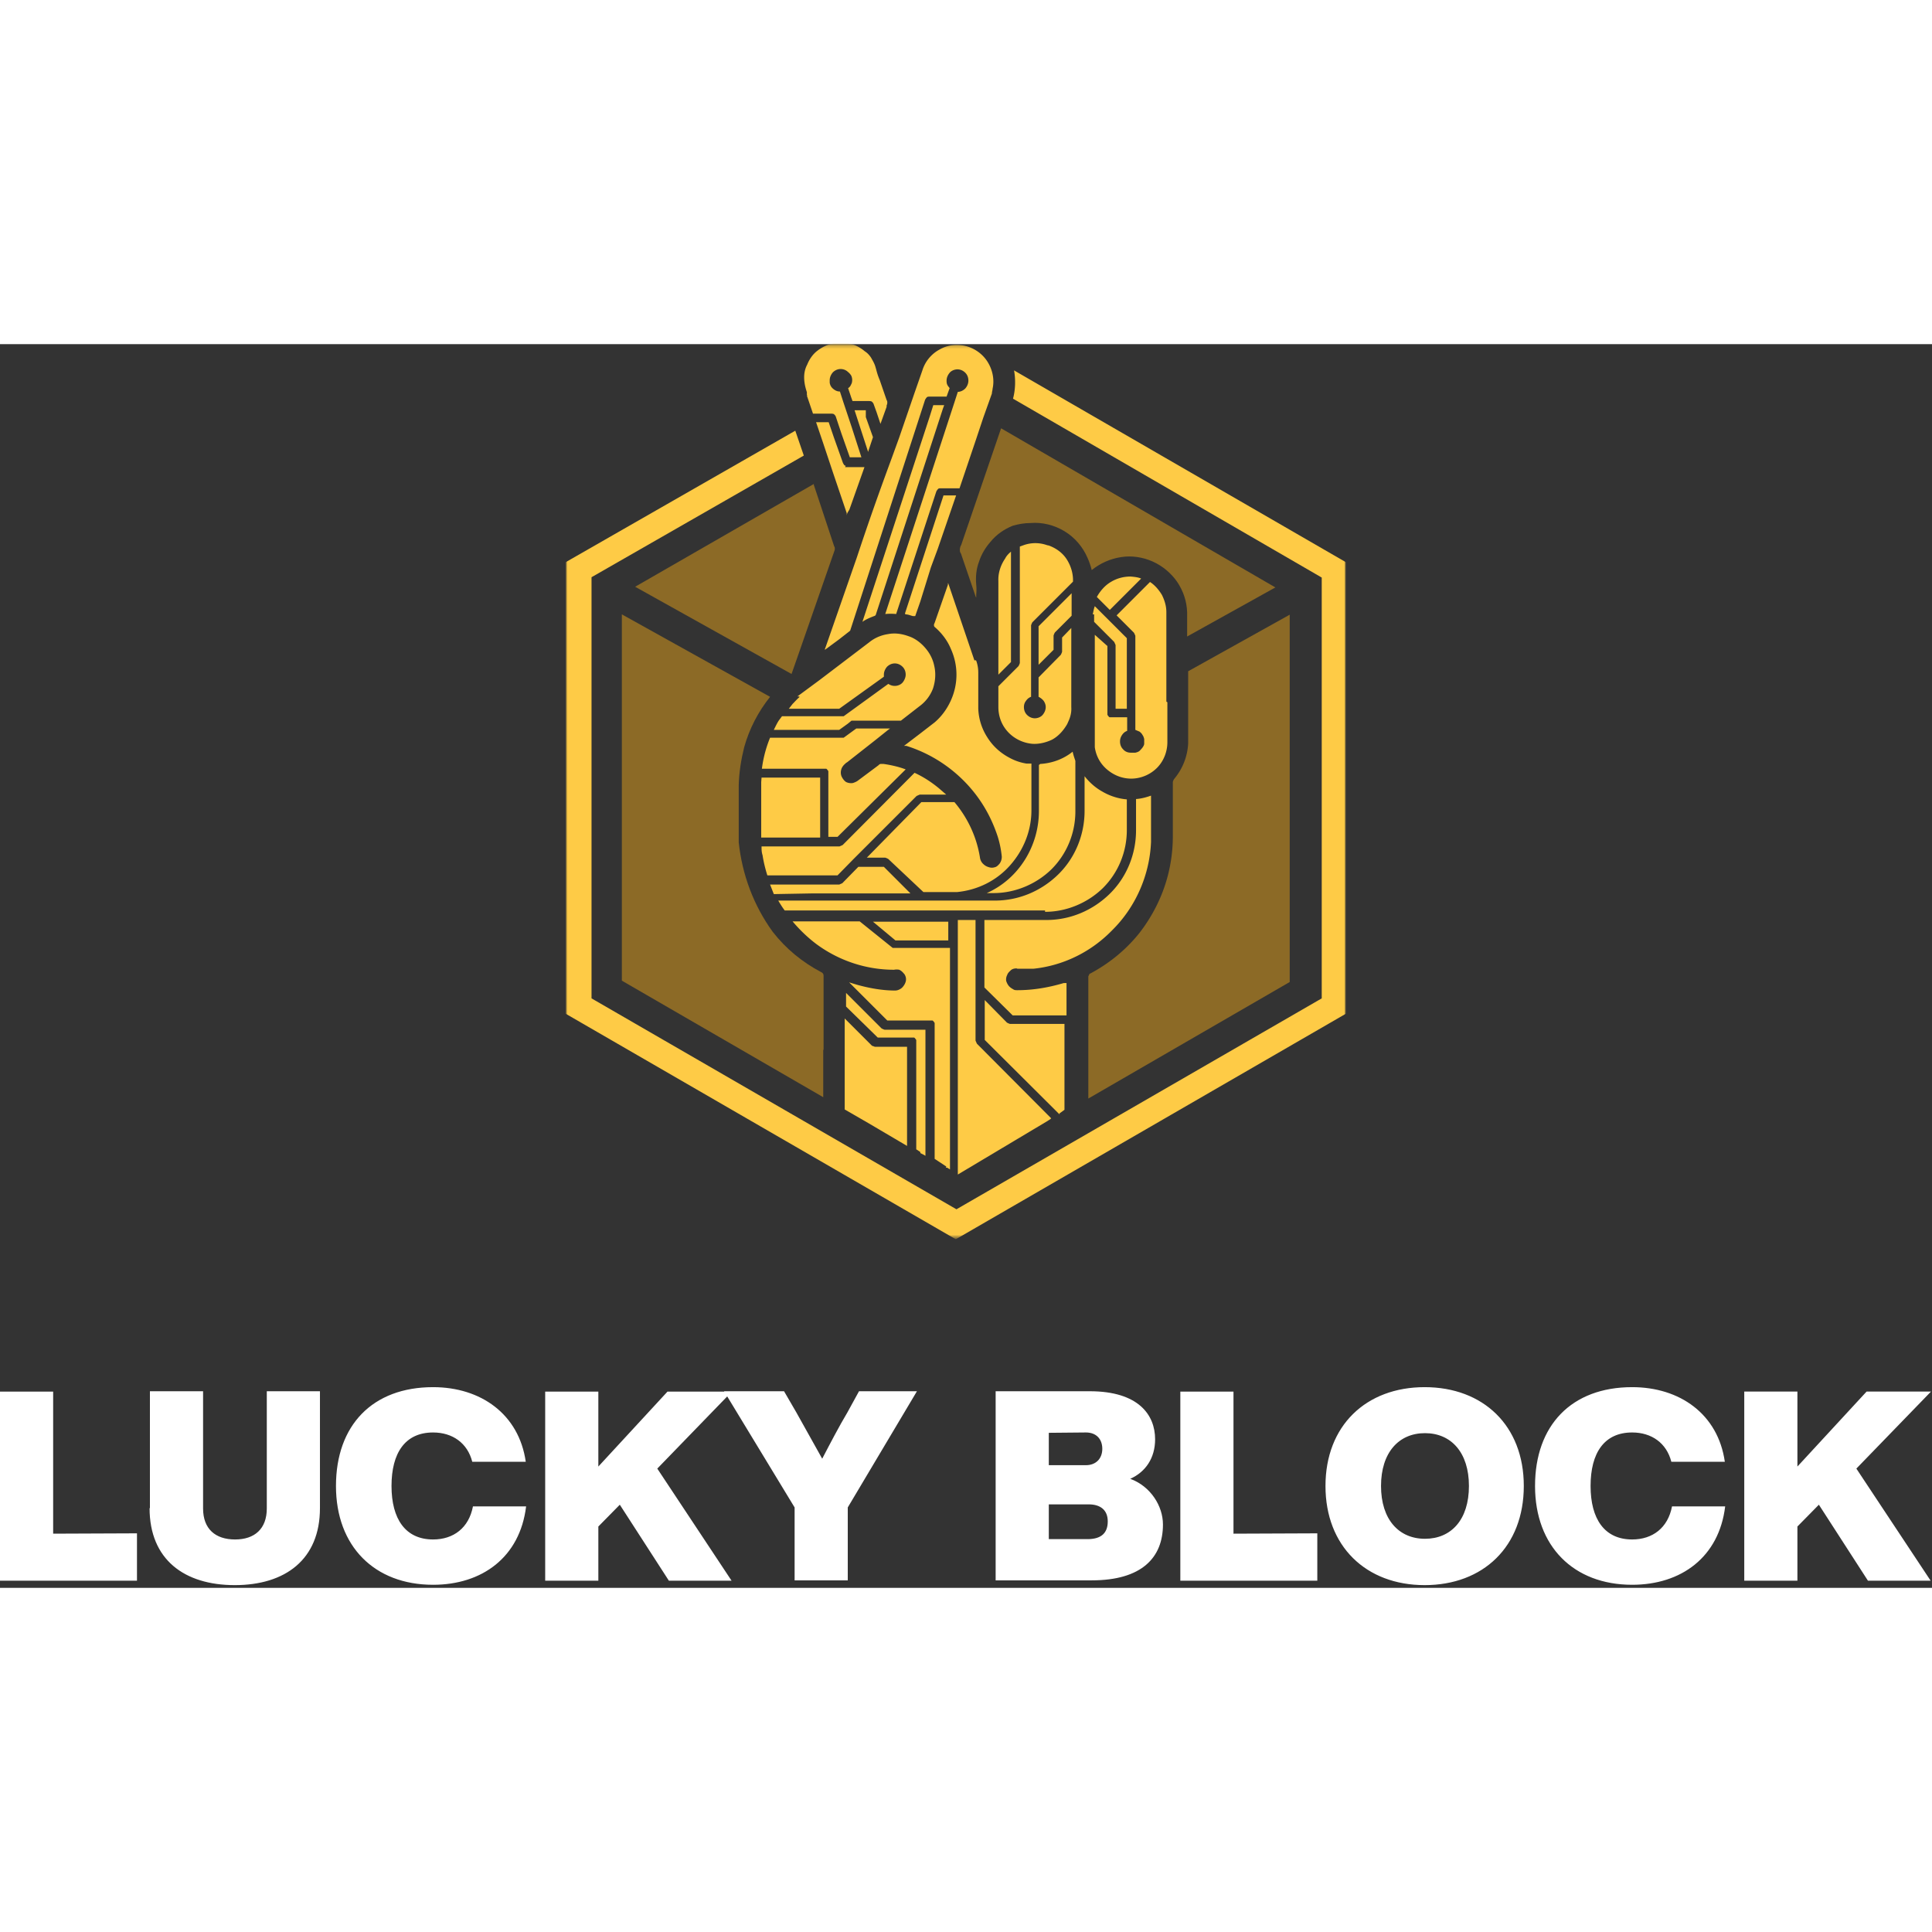
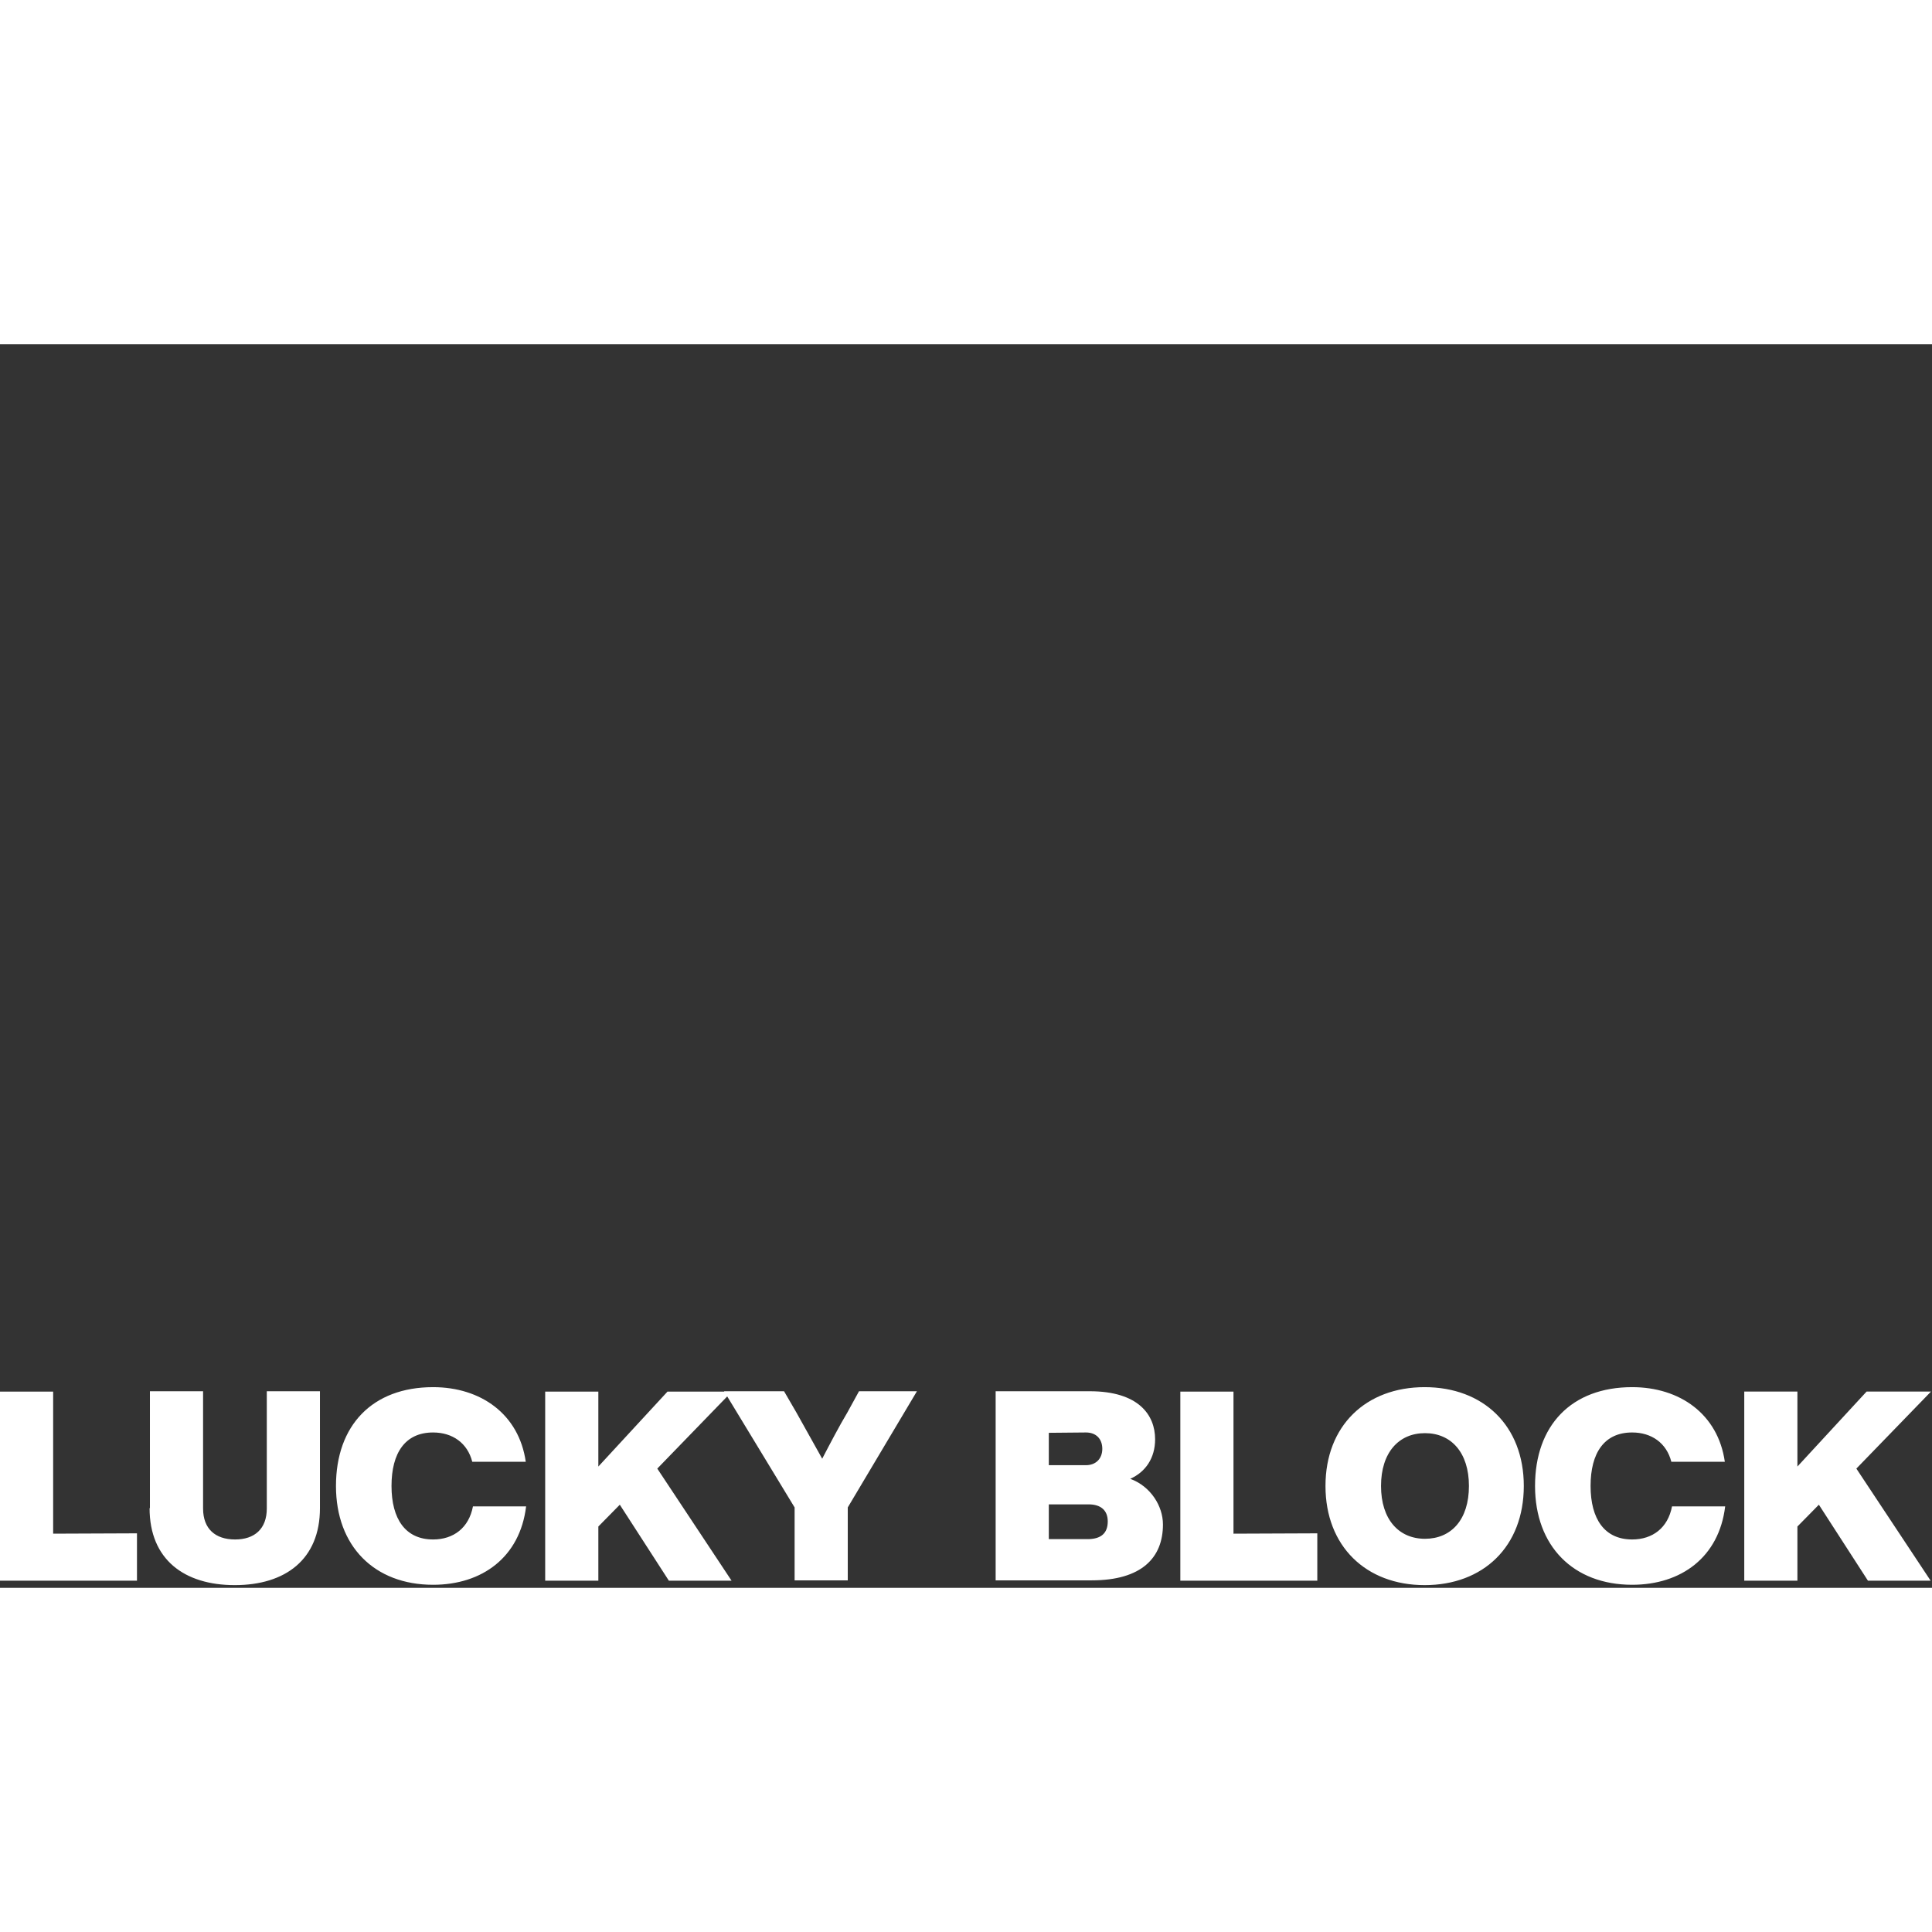
<svg xmlns="http://www.w3.org/2000/svg" viewBox="0 0 567 365" width="70" height="70">
  <rect x="0" y="0" width="567" height="365" fill="#333333" stroke="none" />
  <defs>
    <filter id="A" filterUnits="userSpaceOnUse" x="166" y="-.1" width="229" height="262.8">
      <feColorMatrix values="1 0 0 0 0  0 1 0 0 0  0 0 1 0 0  0 0 0 1 0" />
    </filter>
  </defs>
  <mask maskUnits="userSpaceOnUse" x="166" y="-.1" width="229" height="262.8" id="B">
    <path d="M166,0h235.1v269.5H166V0z" fill="#fff" filter="url(#A)" />
  </mask>
  <g mask="url(#B)">
    <defs />
    <mask maskUnits="userSpaceOnUse" x="166" y="-.1" width="229" height="262.8" id="C">
-       <path d="M166 0h229.1v262.8H166V0z" fill="#fff" filter="url(#A)" />
-     </mask>
+       </mask>
    <g mask="url(#C)">
-       <path d="M256.8 79.7c-1.3.5-2.6 1-3.7 1.8l19.7-60.1 1.1-3.5h3.2l-.4 1.1L257 79.5l-.2.2zm48 14.4l4.4-4.4v-4.2s.2-.6.4-.9l4.9-4.9v-6.6l-9.7 9.7v11.3h0zM286 92.9l-7.4-21.8c-.1-.3-.2-.7-.4-1v.5l-3.9 11.2c-.1.2-.2.4-.2.6s0 .4.2.6c2 1.7 3.7 3.9 4.7 6.3 1.1 2.4 1.7 5 1.7 7.7s-.6 5.3-1.7 7.7-2.7 4.6-4.7 6.3l-4.4 3.4-4.6 3.5h.7c6.4 2 12.3 5.6 17.1 10.5 4.5 4.6 7.7 10 9.7 16.1.6 1.9 1 3.9 1.2 5.9 0 .8-.2 1.4-.6 2-.4.5-.9 1-1.4 1.1-.6.2-1.2.2-1.8 0-.7-.2-1.2-.5-1.7-1a3.1 3.1 0 0 1-.9-1.8c-.9-5.7-3.3-11.1-7-15.7l-.5-.6h-9.7l-16 16.3h5.4s.6.2.9.4l10.3 9.7h9.9c6-.6 11.5-3.3 15.5-7.8s6.3-10.2 6.3-16.2v-13.7h-1.4c-1.9-.3-3.6-.9-5.2-1.8-2.6-1.4-4.8-3.4-6.4-6a16.6 16.6 0 0 1-2.6-8.4V96.4a10.3 10.3 0 0 0-.6-3.5l-.3-.2-.2.2h0zm-37.5 29.9l8.4-6.6 3.5-2.8.8-.6h-9.9l-3.7 2.7H226a35.96 35.96 0 0 0-2.4 9.1h18.8c.2 0 .3.2.4.3s.2.3.3.4v19.3h2.7l20-19.8c-2.1-.8-4.4-1.3-6.5-1.6h-.8c-.3 0-.5.2-.7.4l-5.9 4.4c-.5.4-1 .6-1.6.8-.7.1-1.4 0-2-.3-.6-.4-1-1-1.3-1.6-.3-.7-.3-1.4-.1-2.1s.7-1.3 1.2-1.7l.3-.3h.1 0zm-13.9-19.2c-.8.7-1.3 1.3-2 2l-1.1 1.4h14.8l13.1-9.4V97c0-.9.4-1.7.9-2.3.6-.6 1.4-1 2.3-1s1.7.4 2.3 1 .9 1.4.9 2.3c0 .8-.4 1.7-.9 2.3s-1.4 1-2.3 1c-.7 0-1.3-.2-1.9-.6l-13.1 9.5h-18.1l-.9 1.2c-.6.9-1 1.8-1.5 2.8h19.2l2.5-1.8 1.1-.9h14.5l5.4-4.2c1.8-1.3 3.2-3.1 4-5.2.7-2.1.9-4.4.4-6.6-.4-2-1.3-3.8-2.7-5.4-1.3-1.5-3-2.8-4.9-3.4-1.9-.7-4-1-6-.6-2 .3-3.9 1.1-5.5 2.4l-14.6 11.1-6.5 4.8h.6v.2h0zM295 62.9c-1.3 1.9-2.1 4.2-2 6.6V97l3.7-3.7V60.9c-.7.6-1.3 1.2-1.7 2h0zm9.9 60.6V137c0 5-1.4 10-4.1 14.3s-6.5 7.7-11.2 9.8h2c6.3 0 12.5-2.6 17-7 4.5-4.5 7-10.6 7-17v-14.8c-.3-.9-.6-1.7-.8-2.7-2.7 2.2-6.1 3.4-9.5 3.6l-.4.3zm-81.5 5v16.3h17.3v-17.6h-17.2l-.1 1.3h0 0zm54.2 113.2h.4l.8.5v-65H262l-9.7-7.8h-19.7c2.1 2.5 4.4 4.7 6.9 6.6 6.6 4.9 14.6 7.6 22.9 7.6.5-.1 1-.1 1.5 0 .7.3 1.2.9 1.6 1.4.4.7.5 1.4.3 2.1s-.6 1.3-1.1 1.8c-.6.5-1.3.8-2 .8-3.8 0-7.6-.7-11.2-1.7l-2.3-.7 11.2 11.2h13.2c.2 0 .3.2.4.3s.2.3.3.4v39.9l3.5 2.3h-.1l-.1.3h0zm-7.5-4.3l.8.4.7.4v-37h-12s-.6-.2-.9-.4l-10.4-10.4v4l9.3 9.1h10.6c.2 0 .3.2.4.3s.2.3.3.4v32.1l1.2.8v.3h0 0z" fill="#fecb46" />
      <path d="M238.9 41l-52.5 30.2 45.9 25.6 2.1-6 10.4-29.9c.1-.3.2-.5.2-.8s0-.5-.2-.8l-4.5-13.6-1.5-4.5.1-.2h0 0zm139.6 145.8V79.4L348.7 96v21.2c-.2 3.8-1.6 7.4-4.1 10.4-.2.3-.4.7-.4 1v15.8a45.78 45.78 0 0 1-1.5 11.7c-1.6 6.1-4.5 11.8-8.3 16.7-3.9 4.9-8.8 8.9-14.4 11.9-.2 0-.3.2-.4.4 0 .2-.2.3-.2.5v35.8l59.1-34.2v-.4h0z" fill="#8c6a26" />
-       <path d="M255.9 205.9l-8-8v26.7l7.1 4.1 11.2 6.6v-29.1h-9.5c.1 0-.5-.2-.8-.3h0 0z" fill="#fecb46" />
      <path d="M241.7 207.2v-21.9s0-.4-.2-.6c-.1-.2-.3-.3-.5-.4-5.5-2.9-10.3-6.8-14.2-11.8-5.6-7.7-9-16.8-10-26.3v-16.8c.1-3.7.7-7.5 1.6-11.1 1.5-5.4 4.1-10.4 7.6-14.8l-43.5-24.2v107.5l59.1 34.2v-14l.1.2h0z" fill="#8c6a26" />
-       <path d="M254.8 31.7v.4-.6l1.4-4.2-2.1-5.9v-2h-3.3l1.2 3.7 2.8 8.6-.1.1.1-.1h0zm-6.6 4s-.4-.1-.5-.3-.2-.3-.3-.5l-2.7-7.6-1.5-4.4h-3.7l2.1 6.2 2 6 .9 2.7 4 11.8v.8c0-.8.5-1.3.8-1.9l4.4-12.4H248l.2-.4h0 0zM307.3 59a10.22 10.22 0 0 0-6.9 0l-1.1.4v34.2s-.2.6-.4.9l-5.9 5.9v6.1c0 2.8 1 5.4 2.9 7.4s4.5 3.2 7.2 3.4c1.9.1 3.9-.4 5.6-1.2 1.9-1 3.4-2.7 4.5-4.6l.4-.9c.6-1.3.9-2.7.8-4.1V83.3l-2.7 2.8v4.2s-.2.6-.4.9l-6.5 6.6v5.7c.6.3 1.1.7 1.5 1.2.4.6.6 1.2.6 1.8 0 .9-.4 1.7-.9 2.3s-1.4 1-2.3 1-1.7-.4-2.3-1-.9-1.4-.9-2.3c0-.7.2-1.3.6-1.8.4-.6.9-1 1.5-1.2v-21s.2-.6.4-.9l11.9-11.9c.1-2.3-.6-4.6-1.8-6.5s-3.1-3.3-5.3-4.1l-.5-.1h0zm-65.2 30.3v.4l4.2-3.1 3.2-2.5 19.7-60.7 2.3-7.1s.3-.5.5-.7.5-.2.8-.2h5l.9-2.5s-.6-.7-.7-1c-.2-.4-.2-.9-.2-1.2 0-.9.4-1.7.9-2.3s1.4-1 2.3-1 1.7.4 2.3 1 .9 1.4.9 2.3c0 .8-.3 1.6-.9 2.3-.6.6-1.4 1-2.2 1l-1.1 3.4-20.2 61.8c1-.1 2.2-.1 3.2 0l11.8-36s.3-.5.5-.7.5-.2.8-.2h5.5l4.8-14.2 2.2-6.6 2.5-7c0-.5.2-1 .2-1.4.6-2.7 0-5.5-1.4-7.8s-3.7-4-6.3-4.7c-2.7-.7-5.5-.4-7.9 1-2.4 1.3-4.2 3.5-5 6.1l-2.3 6.6-4.5 13.1-2.4 6.6c-3.4 9.2-6.7 18.5-10 28.5l-9.4 27h.1l-.1-.2h0zm56.5 94h4.7c8.7-.9 16.9-4.9 23.1-11.3 6.9-6.8 11-16.2 11.4-25.9v-13.6c-1.4.5-2.9.9-4.4 1v9.2c0 6.9-2.7 13.7-7.7 18.6s-11.6 7.7-18.6 7.7h-18.2v19.8l8.3 8.2H313v-9.5h-.8c-4.4 1.3-8.9 2.1-13.6 2.1-.5 0-.9 0-1.3-.3a4.44 4.44 0 0 1-1.1-.8c-.4-.4-.7-1-.9-1.6-.1-.6 0-1.2.3-1.8.2-.6.7-1 1.1-1.4.5-.4 1.1-.5 1.7-.5h-.1l.3.1h0z" fill="#fecb46" />
-       <path d="M282 59s-.3.8-.3 1.2c0 .5 0 .9.3 1.2l4.1 12c.1.3.2.7.4 1v-.9c.1-1 .1-2 0-2.9-.2-2.3 0-4.6.8-6.7.7-2.2 1.9-4.2 3.4-5.9 1.7-2.1 4-3.7 6.5-4.7 1.7-.5 3.5-.8 5.2-.8 3.5-.3 7 .6 10 2.4s5.4 4.6 6.8 7.9c.5 1.1.9 2.3 1.2 3.5 2.5-2 5.4-3.3 8.6-3.8 3.1-.5 6.4 0 9.3 1.3s5.4 3.4 7.2 6c1.8 2.7 2.8 5.7 2.9 8.9v7.1l25.9-14.4-80.5-46.7L282 59.2V59h0z" fill="#8c6a26" />
      <path d="M310.9 225.8l1.5-1.1v-25.2h-16s-.6-.2-.9-.4l-6.5-6.6v11.7l22 21.9-.1-.3h0 0zm-2.4 1.4l-21.8-21.9-.4-.9V169h-5.2v74.7l26.3-15.7.9-.6.3-.3-.1.1h0zM236.8 15.1l1.8 5.3h5.4s.6 0 .8.2.4.4.5.7l1.6 4.8 2.5 7.1h3.4l-2.8-8.7-2.5-7.5-1-3.1c-.8 0-1.4-.3-2-.8s-.9-1.1-1-1.8v-.7c0-.9.4-1.7.9-2.3.6-.6 1.4-1 2.3-1 .8 0 1.6.3 2.2.9.4.3.7.7.9 1a3.08 3.08 0 0 1 .3 1.3c0 .5-.1 1-.3 1.3-.2.5-.5.9-.9 1.1l.9 2.7.4 1.1h4.9s.6 0 .8.2.4.4.5.7l.9 2.5 1.1 3.3 1.8-5V18c.1-.2.2-.5.2-.8s0-.5-.2-.8l-2-5.8c-.8-1.9-.9-2.7-1.3-4-.3-1-.8-1.8-1.3-2.7-.5-.7-1-1.3-1.8-1.8-1.3-1.1-2.8-1.9-4.5-2.3-1.6-.4-3.3-.4-5 0a11.8 11.8 0 0 0-4.5 2.2c-1.3 1-2.3 2.5-2.9 4-.6 1.1-.9 2.4-.9 3.7 0 1.5.3 2.9.8 4.4v.9h.3l-.3.1h0zm60.5.9l90.6 52.5V192l-107.2 61.9L173.6 192V68.4l62.3-35.7-2.5-7.3L166 64v132.5l114.5 66.2L395 196.5V64L297.6 7.7c.5 2.7.4 5.7-.3 8.3h0zm23.8 63.3v2.2l5.9 5.9.4.9V107h3.3V86.3l-9.4-9.4c-.3.8-.4 1.5-.6 2.4h.4 0zm-55.4 0c.8 0 1.4.3 2.2.5h.7l1.5-4.3 3.1-10 2-5.4 5.4-15.7h-3.7L265.6 79l.1.3h0zm13.1 90.2h-22.6l6.6 5.5h15.5v-5.5h.5 0zm-40.6-8.3h29l-7.8-7.8h-7.5l-4.7 4.8-.9.4H226l1.1 2.8 11.1-.2h0zM322 74.3l3.7 3.7 9.2-9.2c-.9-.4-2-.5-3.1-.6-2 0-4 .5-5.8 1.6-1.7 1-3.1 2.6-4.1 4.4l.1.1h0zm-96.9 81.6h20.7l4.7-4.8 18.5-18.5.9-.4h7.8l-2.2-1.9c-2.2-1.8-4.5-3.3-7.1-4.5L247.3 147l-.9.4h-22.9c0 .9 0 1.7.3 2.6.3 2 .8 4 1.4 5.9h-.1 0zm81.6 10.7c6.3 0 12.5-2.6 17-7 4.5-4.5 7-10.6 7-17v-9c-2.5-.2-5-1-7.2-2.3-2-1.1-3.8-2.7-5.2-4.5V137c0 6.9-2.7 13.7-7.7 18.6s-11.6 7.7-18.6 7.7h-63.6c.6 1 1.2 2 1.9 2.9h76.4v.4h0zm35.6-61.7V78.6c0-1.7-.5-3.4-1.3-5-.9-1.5-2.1-2.9-3.5-3.8l-9.8 9.8 5.1 5.1s.3.6.4.9v27.6l1.2.5c.4.3.7.6.9 1 .3.4.4.8.5 1.2v1.3c0 .5-.3.9-.5 1.2-.3.4-.6.7-.9 1-.4.3-.8.4-1.2.5h-1.3c-.9 0-1.7-.3-2.3-1-.6-.6-.9-1.4-.9-2.3 0-.7.2-1.3.6-1.9s.9-1 1.5-1.2v-4h-5.1c-.2 0-.3-.2-.4-.3s-.2-.3-.3-.4V88.6l-3.7-3.3v33c.4 2.7 1.7 5 3.8 6.7s4.6 2.6 7.3 2.5a10.77 10.77 0 0 0 7.3-3.3c1.9-2 2.9-4.7 2.9-7.4v-12.1.4l-.3-.2h0z" fill="#fecb46" />
    </g>
  </g>
  <path d="M40.2 349v13.9H0v-55.5h15.6v41.7l24.6-.1h0zm3.8-7.4v-34.3h15.6v34.4c0 6 3.6 9.1 9.4 9.1 5.7 0 9.3-3.1 9.3-9.1v-34.4h15.6v34.3c0 15.1-10.2 22.6-25 22.6s-25-7.5-25-22.6h.1 0zm54.6-6.5c0-17.8 10.7-29 28.5-29 14 0 25.2 7.9 27.2 21.9h-15.7c-1.4-5.5-5.8-8.6-11.5-8.6-8.2 0-12.2 6-12.2 15.7s4.1 15.7 12.2 15.7c6 0 10.5-3.4 11.7-9.7h15.6c-1.8 14.9-12.9 23-27.3 23-17.2 0-28.5-11.3-28.5-29h0 0zm94.3-5.1l21.8 32.9h-18.4l-14.4-22.3-6.3 6.4v15.9H160v-55.5h15.6v22l20.3-22h18.9L192.9 330h0zm76.2-22.7l-20.3 34.1v21.4h-15.6v-21.4l-20.7-34.1h17.6l3.6 6.2 7.6 13.6c2.4-4.6 4.9-9.4 7.4-13.6l3.4-6.2h17 0 0zm72.2 39.1c0 9.8-6.3 16.4-20.9 16.4h-28.2v-55.5h27.6c14.4 0 19.2 7 19.2 14.1 0 5.5-2.8 9.6-7.3 11.6 6 2.2 9.6 8 9.6 13.4h0 0zm-33.5-26.9v9.5h10.9c2.9 0 4.8-1.9 4.8-4.8s-1.8-4.8-4.8-4.8l-10.9.1h0 0zm17.3 26c0-3.3-2.1-5-5.6-5h-11.7v10.2h11.7c3.6-.1 5.6-1.7 5.6-5.2h0 0zm61.5 3.5v13.9h-40.2v-55.5H362v41.7l24.6-.1h0zm2.4-13.9c0-17.7 11.9-29 29.1-29s29.1 11.3 29.1 29c0 17.8-11.9 29.1-29.1 29.1S389 352.8 389 335.1zm42.1 0c0-9.8-5.2-15.5-12.9-15.5s-12.9 5.7-12.9 15.5 5.2 15.5 12.9 15.5 12.9-5.6 12.9-15.5zm19.4 0c0-17.8 10.7-29 28.5-29 14 0 25.2 7.9 27.2 21.9h-15.7c-1.4-5.5-5.8-8.6-11.5-8.6-8.2 0-12.2 6-12.2 15.7s4.1 15.7 12.2 15.7c6 0 10.5-3.4 11.7-9.7h15.6c-1.8 14.9-12.9 23-27.3 23-17.2 0-28.5-11.3-28.5-29h0 0zm94.3-5.1l21.8 32.9h-18.4l-14.4-22.3-6.3 6.4v15.9h-15.6v-55.5h15.6v22l20.3-22h18.9L544.8 330h0 0z" fill="#fff" />
</svg>